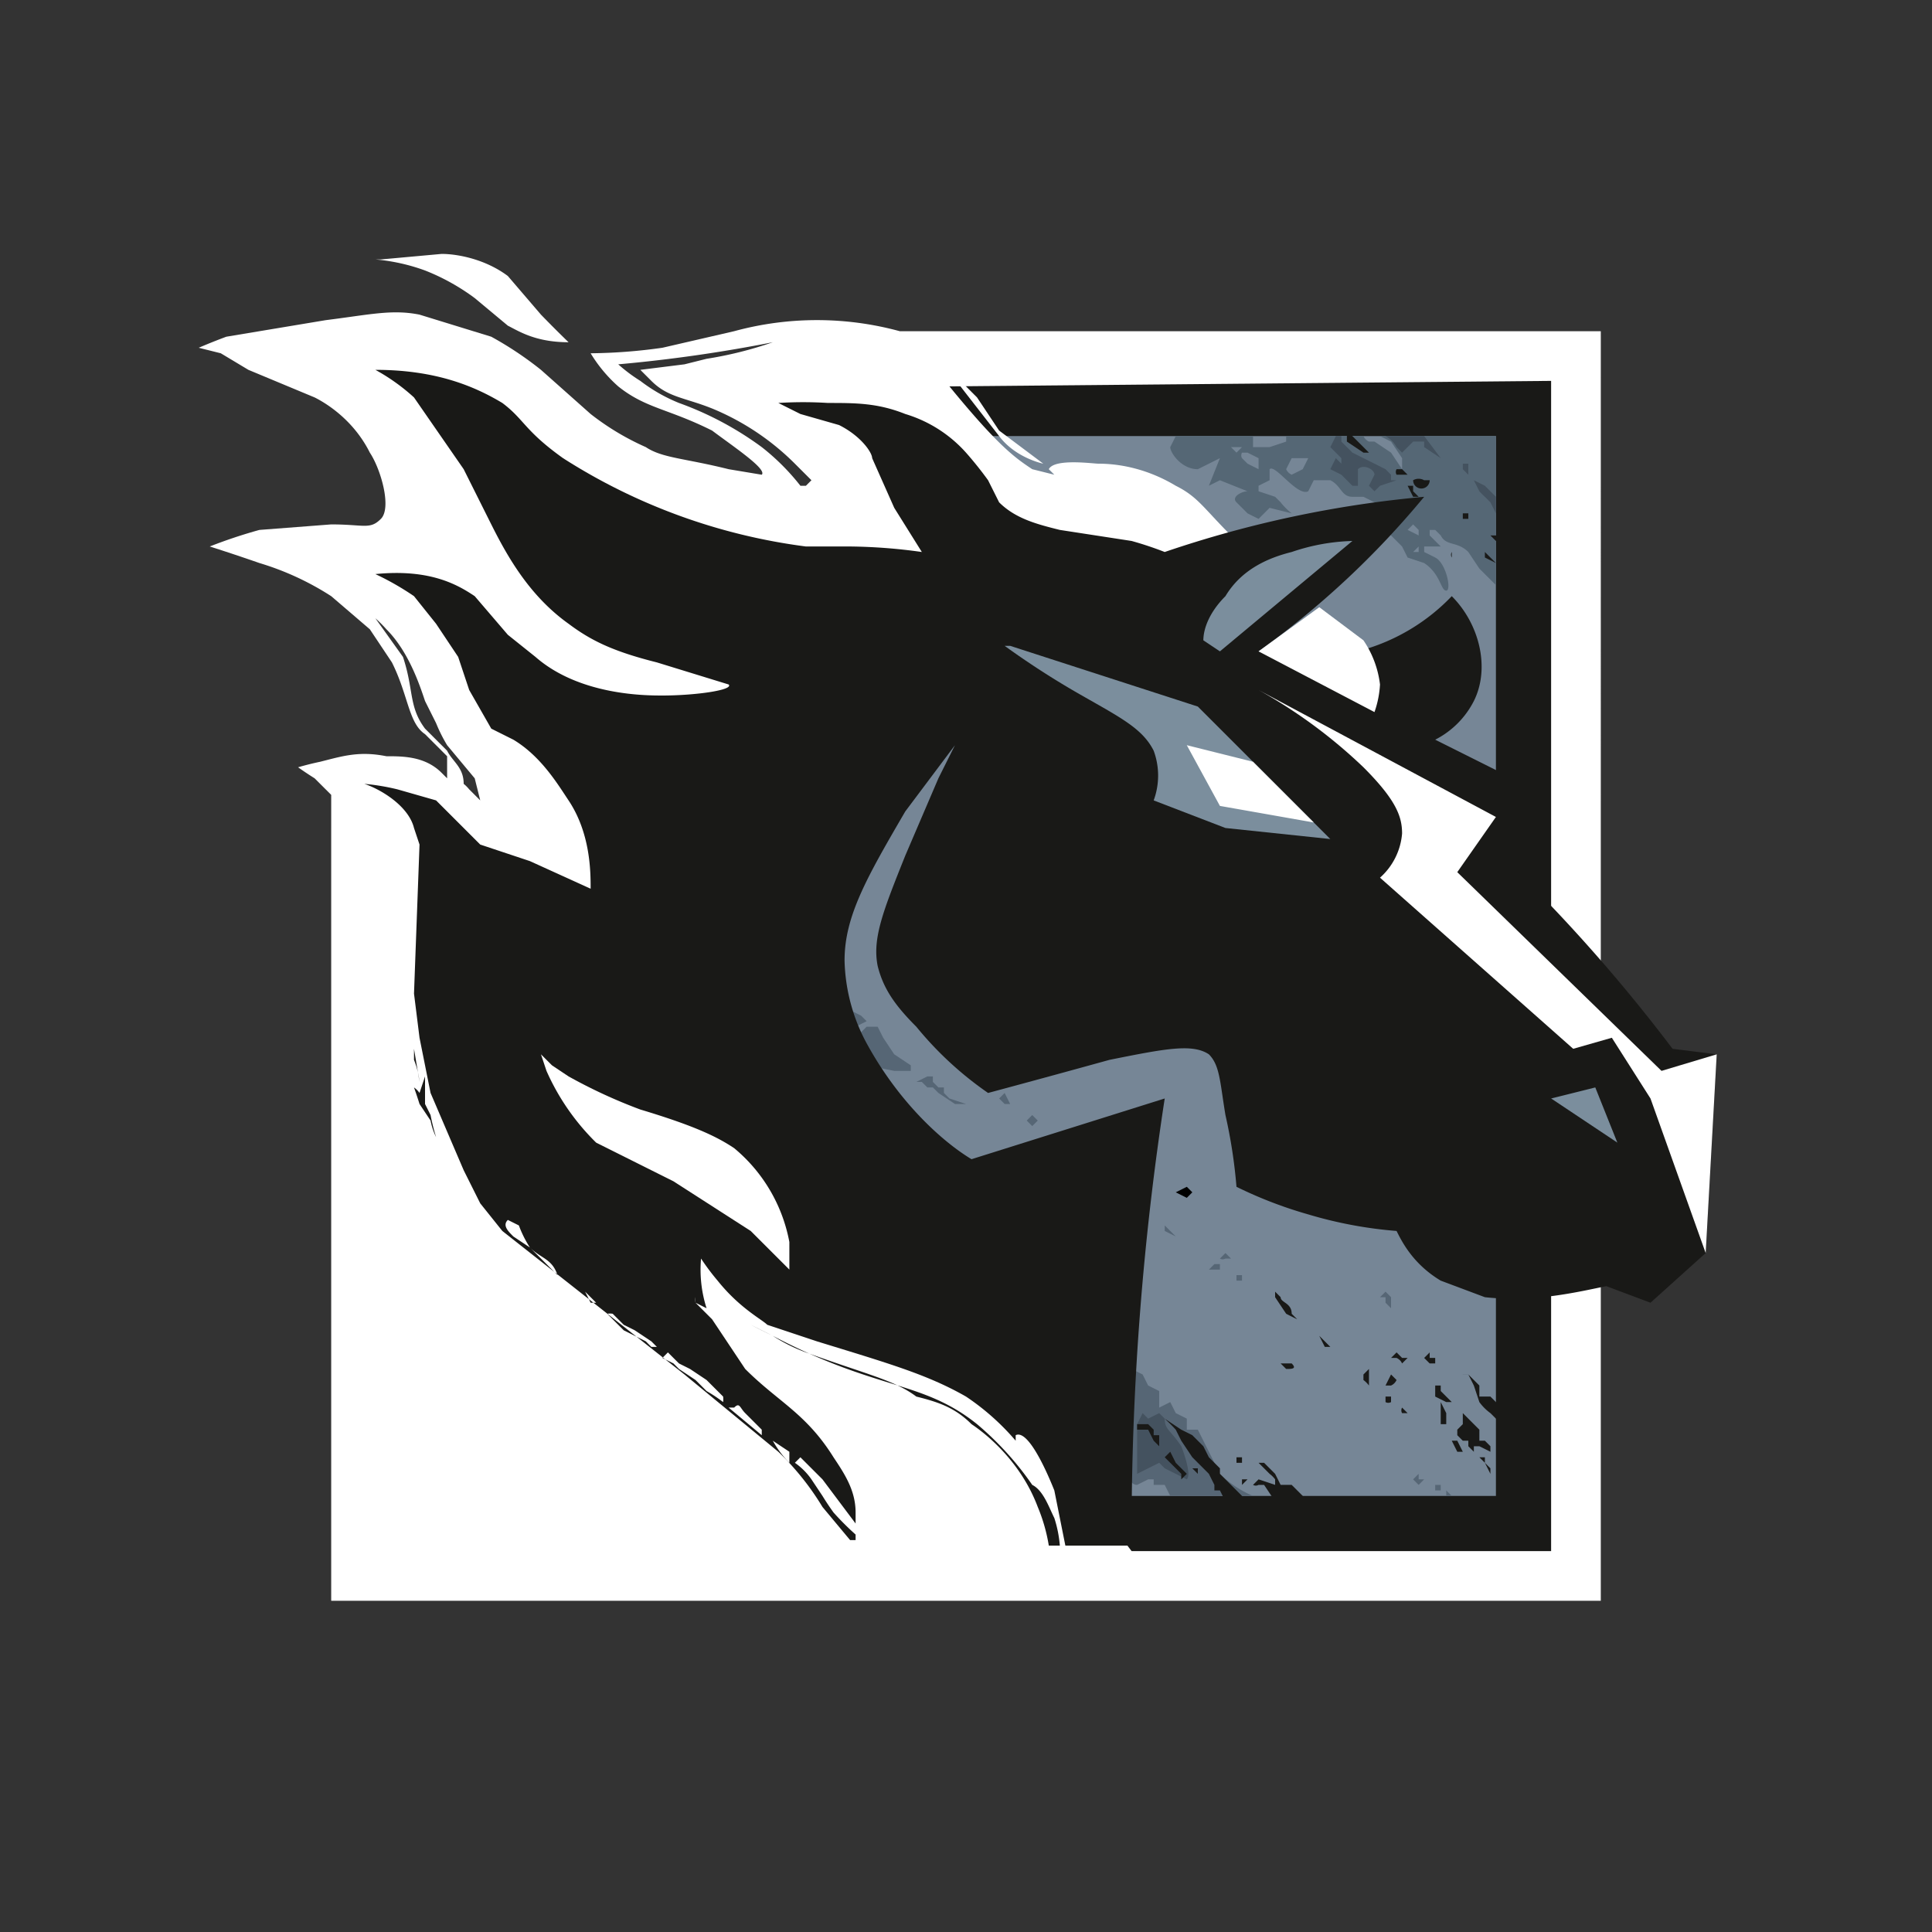
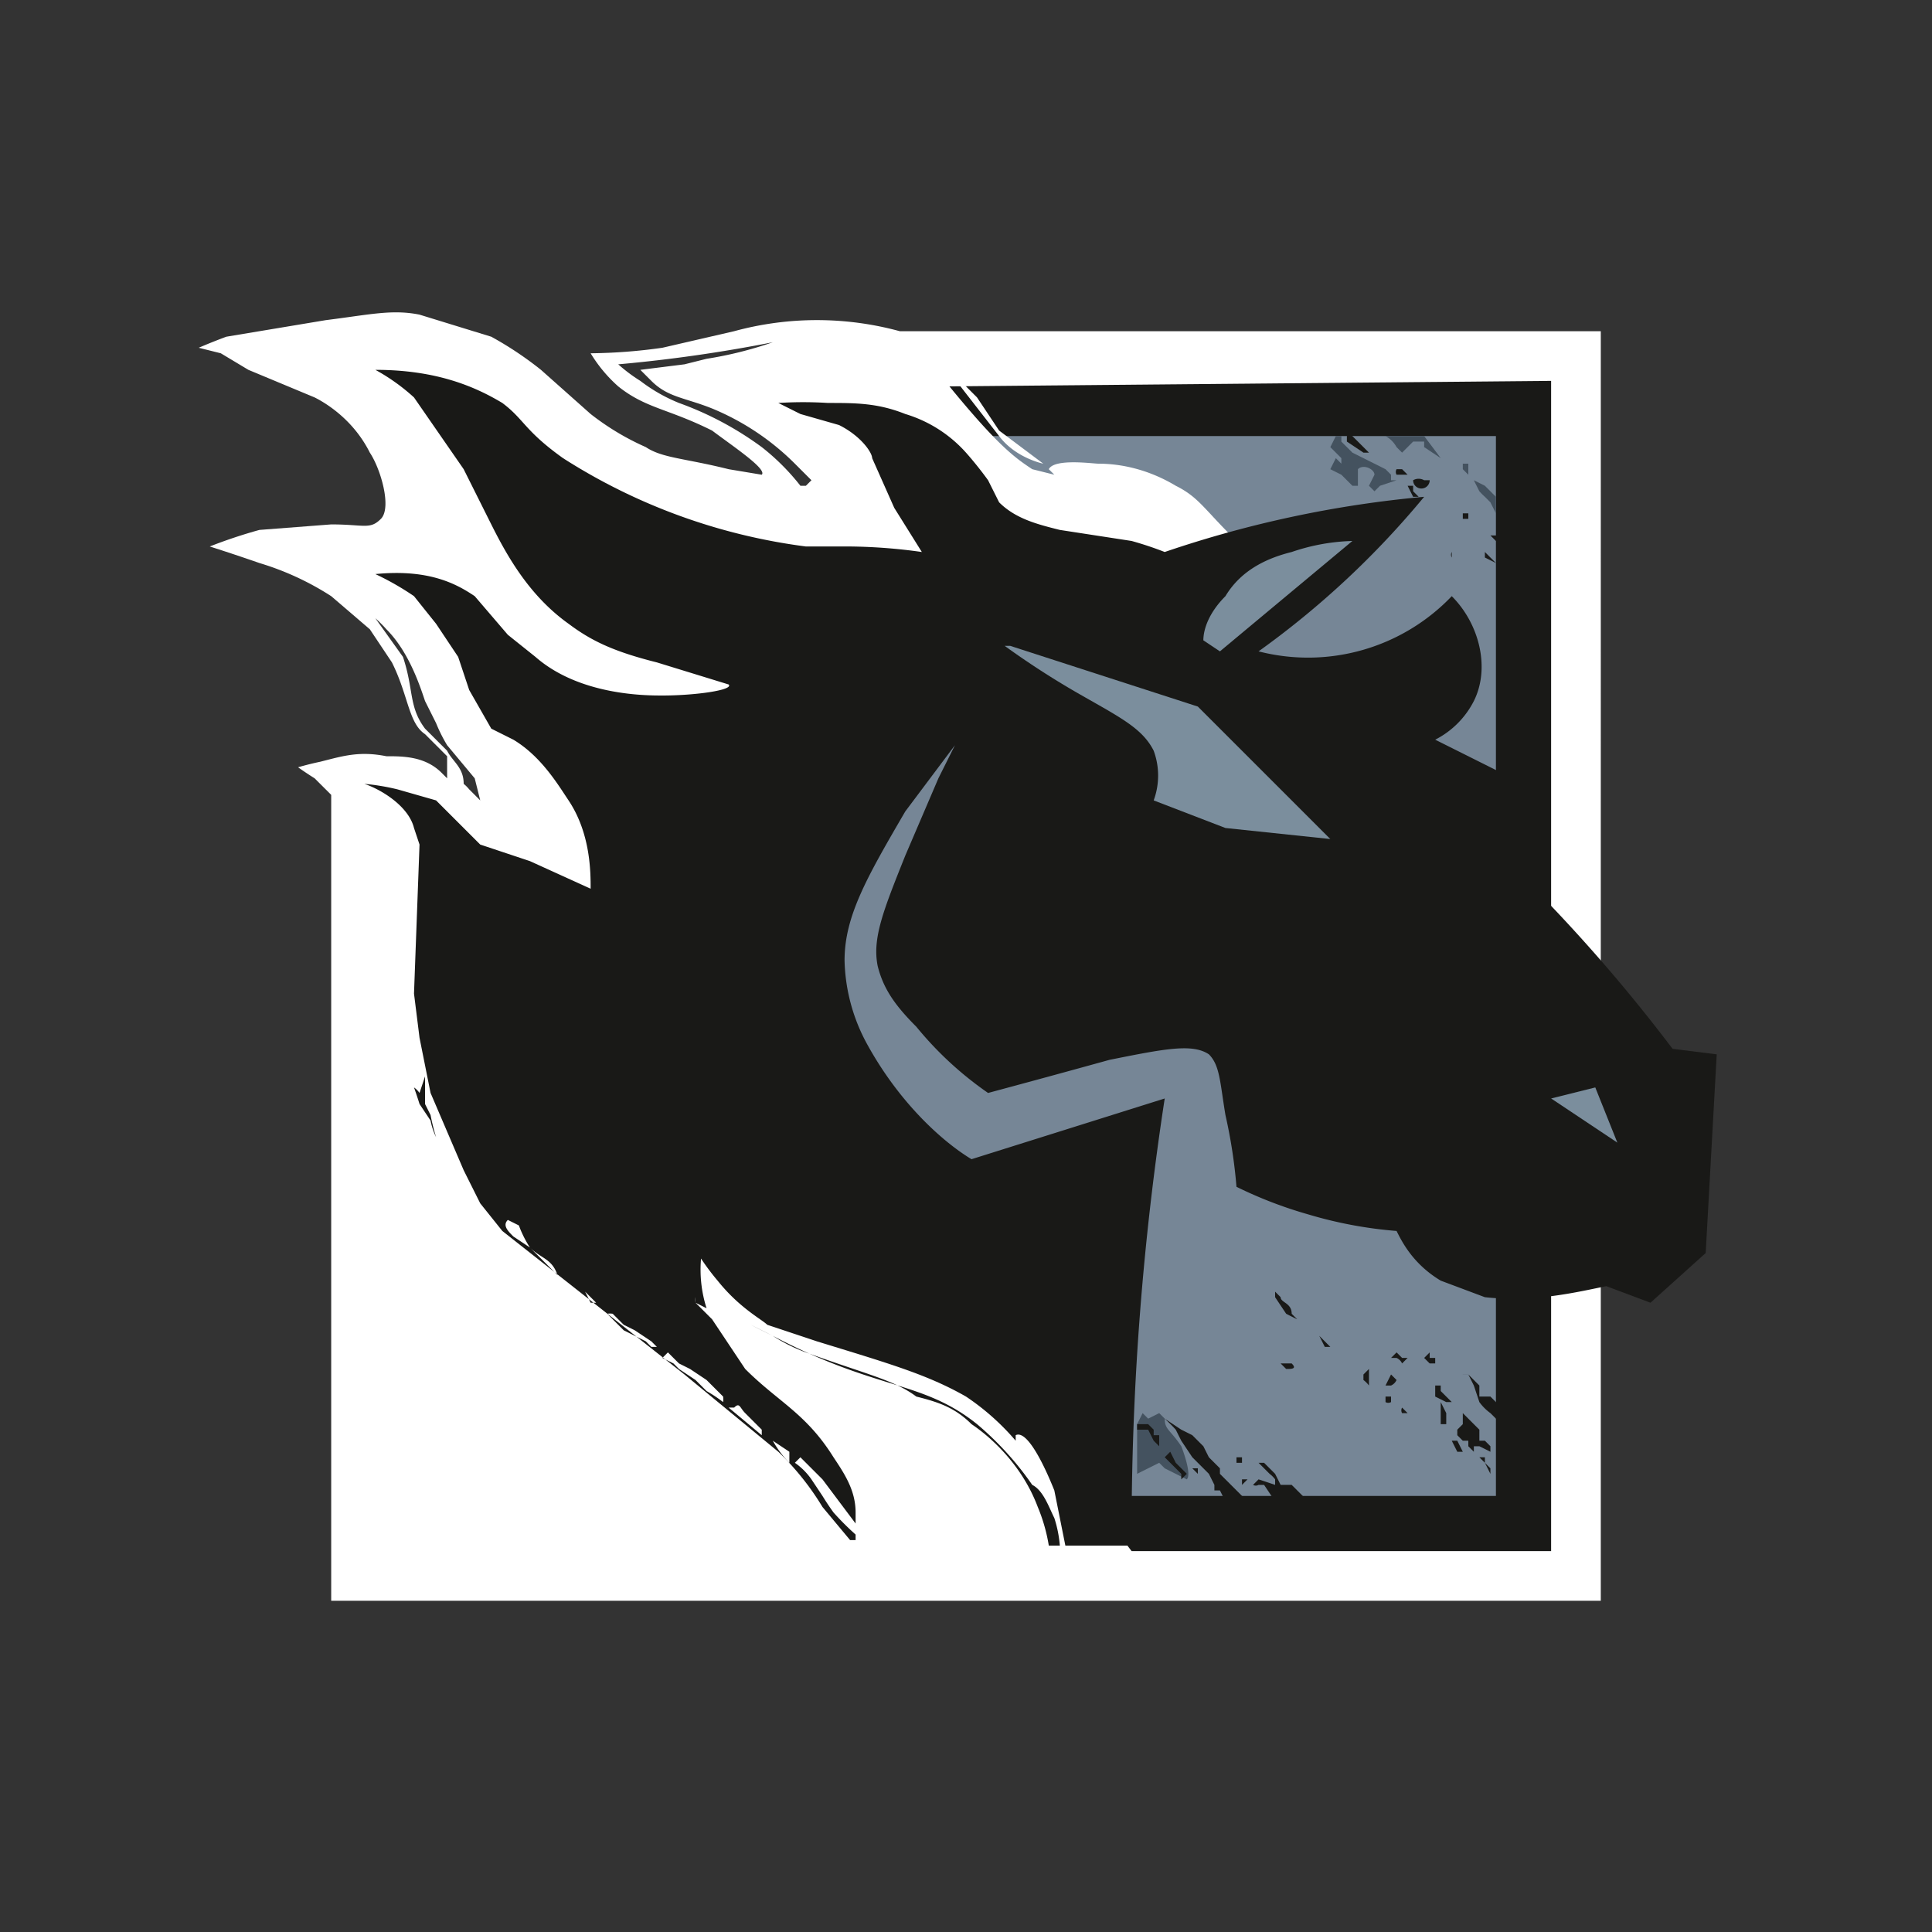
<svg xmlns="http://www.w3.org/2000/svg" viewBox="0 0 350 350">
  <rect x="0" y="0" width="350" height="350" fill="#333333" stroke="none" />
  <switch>
    <g>
      <path fill="#fff" d="M60 150v140h230V60H163a57 57 0 00-30 0l-13 3a98 98 0 01-13 1 26 26 0 005 6c5 4 9 4 17 8 4 3 10 7 9 8l-6-1c-8-2-12-2-15-4a47 47 0 01-10-6l-9-8a63 63 0 00-9-6l-13-4c-5-1-9 0-17 1l-18 3a109 109 0 00-5 2l4 1 5 3 12 5c2 1 7 4 10 10 2 3 4 10 2 12s-3 1-9 1l-13 1a91 91 0 00-9 3 366 366 0 019 3 51 51 0 0113 6l7 6 4 6c3 6 3 11 6 13l3 3 1 1v4l-1-1c-3-3-7-3-10-3-5-1-8 0-12 1a54 54 0 00-4 1 64 64 0 003 2l3 3v6zm78-69a59 59 0 00-15-8 30 30 0 01-7-4 29 29 0 01-4-3 267 267 0 0028-4 69 69 0 01-12 3l-4 1-8 1 2 2c3 3 6 3 11 5a46 46 0 0115 10l3 3-1 1h-1a41 41 0 00-7-7zm-57 55l-4-4c-3-4-2-7-4-13l-5-7a24 24 0 012 2c4 4 6 10 7 13l2 4a28 28 0 002 4l5 6 1 4-2-2a7 7 0 00-1-1c0-3-2-4-3-6z" />
      <path fill="#191917" d="M281 281h-76a1222 1222 0 01-17-23c-20-25-30-38-35-49-7-15-17-37-9-59a59 59 0 0128-29l-1-51 110-1v212z" />
      <path fill="#768696" d="M271 271h-75c-1-8-5-20-12-33-14-25-30-32-37-54-3-8-5-19-3-34l27-24 1-47h99v192z" />
      <path fill="#fff" d="M170 68a4 4 0 012-1l5 5 4 6 8 6s-5-1-8-5l-7-9-2-2a2 2 0 00-1 0l1 2c9 11 12 13 15 15l4 1-1-1c1-2 8-1 9-1 4 0 9 1 14 4 4 2 5 4 10 9a57 57 0 0011 7l-20 15-43-15-2-36z" />
-       <path fill="#566675" d="M205 248l2 1 1 2 2 1v3l2-1 1 2 2 1v2h2l1 2 3 6a19 19 0 006 4h-15l-1-2h-2v-1h-1l-2 1c-1 0-2-1-3-6l2-15zm46-14l1 1v2l-1-1v-1h-1l1-1zm-30-6l1-1 1 1h-1a1 1 0 01-1 0zm0 2v-1h-1l-1 1h2zm3 1h1v1h-1zm-13-9l2 2-2-1v-1zm-30-24h1l1 2h-1l-1-1 1-1zm6 4l1 1-1 1-1-1 1-1zm-12-2l-3-1-1-1v-1h-1l-1-1v-1h-1l-2 1h1l1 1h1l1 1 3 2h2zm-10-7v1h-3l-5-1-3-5 2-1 1-1h2l1 2 2 3 3 2zm-11-10l2 1 1 1-4 2 1-4zm103 85h1l-1 1-1-1 1-1zm3 1h1v1h-1v-1zm2 1l1 1h-1v-1z" />
      <g fill="#556775">
-         <path d="M250 79l2 1 2 3v2l-2-3-3-2h-1a2 2 0 01-1-1h-14v1l-3 1h-3v-2h-16 2l-1 2c0 1 2 4 5 4l4-2-2 5 2-1 5 2c-1 0-3 1-2 2l2 2 2 1 2-2 4 1a12 12 0 01-2-2l-1-1-3-1v-1l2-1v-2c1-1 5 5 7 4l1-2h3c2 1 2 3 4 3h2l2 1a6 6 0 012 1 9 9 0 000 4l1 1 2 2 1 2 3 1c3 2 3 5 4 5s0-5-2-6l-2-1v-1h3l-1-1-1-1v-1h1l1 1c1 2 3 1 5 3l2 3 3 3V79h-21zm-26 3l-1-1h2l-1 1zm4 3l-2-1-1-1a1 1 0 010-1h1l2 1v2zm8 0l-2 1a2 2 0 01-1-1l1-2h3l-1 2zm19 11l1-1 1 1v1l-2-1zm1 4l1-1v1zM234 79h-7 7zm16 0h-3 3z" />
-       </g>
+         </g>
      <path fill="#44525f" d="M249 89l-1-1 1-2c0-1-2-2-3-1v3h-1l-2-2-2-1 1-2 1 1v-1l-2-2 1-2h-1 2v1l2 2 2 1 4 2 1 1v1h1l-3 1-1 1zm9-9h-2l-2 2-1-1a5 5 0 00-2-2h7a633 633 0 013 4l-3-2zm7 4h1v2l-1-1v-1zm6 9l-1-2-1-1a13 13 0 01-1-1l-1-2 2 1 1 1 1 1v3zm-64 163l1 1 2-1 1 1c0 2 1 2 3 5 0 0 2 5 1 6l-4-2-1-1-2 1-2 1v-9l1-2z" />
      <path fill="#191917" d="M221 272h1l-1-2h-1v-1l-1-2-1-1-1-1-1-1-2-3-1-2a31 31 0 00-2-2l3 2 2 1 1 1 1 1 1 2 1 1 1 1v1l1 1 3 3 2 1h4l-2-3h-1a1 1 0 01-1 0l1-1 3 1v-1a5 5 0 00-1-1l-1-1-1-1h1l2 2 1 2h2l2 2a25 25 0 002 2l-17-1zm-14-14h1l1 1v1h1v2l-1-1-1-2h-1-1v-1zm5 5l1 2 2 2-1 1v-1l-2-2-1-1 1-1z" />
      <path fill="#191917" d="M216 266h1v1l-1-1zm8-2h1v1h-1v-1zm2 4h-1v1l1-1zm-9 2v0c0-1 0 0 0 0zm14-35v-1l1 1c0 1 2 1 2 3l1 1a69 69 0 01-2-1l-2-3zm8 7l2 2h-1l-1-2zm-7 5h2c1 1 0 1-1 1l-1-1zm15 2l1-1v3a5 5 0 00-1-1v-1zm5 0l1 1a2 2 0 01-1 1h-1l1-2zm1-4l1 1h1l-1 1a2 2 0 00-1-1h-1l1-1zm-1 8h-1v1a1 1 0 001 0v-1zm2 2l1 1h-1a1 1 0 010-1zm4-9l1 1h1v-1h-1v-1l-1 1zm2 5h1v1l1 1 1 1h-1l-2-1v-2zm1 4v-1l1 2v2h-1v-1-2zm3-7l1 1h1l1 2 1 3a9 9 0 002 2l1 1c1 0 2 1 2 4v-5a22 22 0 00-2-2l-1-1h-2v-2l-1-1-1-1h-1l-1-1zm1 9v-1l1 1 1 1 1 1v2h1l1 1v1l-2-1h-1v1l-1-1v-1h-1l-1-1v-1l1-1v-1zm-2 4h1l1 2h-1l-1-2zm5 3h1v1l1 1v1l-1-2-1-1zm1-164v1l2 1 1 1-1-1-1-1-1-1zm2-2l-1-1h2l-1 1zm-6-5h1v1h-1v-1zm-2 7a1 1 0 000 1v-1zm-19-21v1l3 2h1l-2-2-1-1a1 1 0 00-1 0zm9 6h1l1 1h-2a1 1 0 010-1zm3 2a2 2 0 012 0h1a1 1 0 01-3 0zm-1 1h1v1l1 1h-1l-1-2z" />
-       <path d="M215 215l1 1-1 1-2-1 2-1z" />
      <path fill="#191917" d="M136 240l4 2a30 30 0 006 3c11 4 16 5 20 8 4 1 7 2 10 5 3 2 9 7 12 15a31 31 0 012 7h2a22 22 0 00-1-5c-1-2-2-5-4-6a56 56 0 00-10-11c-10-8-18-6-37-16a158 158 0 01-4-2z" />
      <path fill="#191917" d="M303 190a298 298 0 00-29-33v-16l-14-7a16 16 0 007-7c3-6 1-14-4-19a36 36 0 01-35 10 159 159 0 0030-28 202 202 0 00-47 10 63 63 0 00-6-2l-13-2c-4-1-8-2-11-5l-2-4a66 66 0 00-4-5 24 24 0 00-11-7c-5-2-9-2-14-2a72 72 0 00-9 0l4 2 7 2c4 2 6 5 6 6l4 9 5 8a99 99 0 00-13-1h-8a107 107 0 01-44-16c-7-5-7-7-11-10-5-3-12-6-23-6a36 36 0 017 5l9 13 5 10c3 6 7 13 14 18 4 3 8 5 16 7l13 4c1 1-6 2-12 2-3 0-15 0-23-7l-5-4-6-7c-3-2-8-5-18-4a50 50 0 017 4l4 5 4 6 2 6 4 7 4 2c5 3 8 8 10 11 4 6 4 13 4 16l-11-5-9-3-3-3-5-5-7-2a41 41 0 00-6-1c3 1 8 4 9 8l1 3-1 27 1 8 1 5 1 5 6 14 3 6 4 5 33 26 17 14a49 49 0 018 10l5 6h1v-1a50 50 0 01-4-4 48 48 0 01-2-3l-2-3a12 12 0 00-3-3l1-1 4 4 6 8v-2c0-4-2-7-4-10-5-8-10-10-16-16l-4-6-2-3-3-3a4 4 0 010-1v1l2 1a23 23 0 01-1-9 42 42 0 003 4c4 5 8 7 9 8l9 3c13 4 20 6 27 10a44 44 0 019 8v-1c2-1 5 5 7 10l2 10h12v-4a517 517 0 016-77l-35 11c-5-3-13-10-19-21a33 33 0 01-4-15c0-8 4-15 11-27l9-12-3 6-6 14c-4 10-6 15-5 20 1 4 3 7 7 11a63 63 0 0013 12 2967 2967 0 0022-6c10-2 15-3 18-1 2 2 2 5 3 11a93 93 0 012 13 77 77 0 0013 5 77 77 0 0016 3c1 2 3 6 8 9l8 3c9 1 17-1 22-2l8 3 10-9 2-36a6808 6808 0 01-8-1zm-202 41l-5-5-3-2c-1-1-2-2-1-3l2 1a20 20 0 002 4c2 2 4 2 5 5zm7 5h-1l-1-2 1 1 1 1zm11 8h-1a59 59 0 01-1-1l-2-1-2-1-2-2-1-1a3 3 0 011 0l1 1 1 1 2 1 3 2 1 1zm24 19v2a18 18 0 01-3-4l3 2zm-10-8c1-1 1 0 2 1l3 3v1a31664 31664 0 01-6-5h1zm-5-5l3 3a4 4 0 010 1 26 26 0 00-3-2l-2-2-3-2-1-1-2-1 1-1 1 1 1 1 2 1 3 2zm-53-53a4 4 0 011 1l1-3v5l1 2a36 36 0 001 4 12 12 0 01-1-3l-2-3a78 78 0 00-1-3z" />
-       <path fill="#191917" d="M75 190v-1 3a15 15 0 011 4l-1-6z" />
      <path fill="#7b8e9d" d="M183 117l34 11 24 24-19-2-13-5a13 13 0 000-9c-2-4-6-6-13-10a152 152 0 01-14-9zm38 1l24-20a37 37 0 00-11 2c-4 1-9 3-12 8-3 3-4 6-4 8l3 2zm68 79l4 10-12-8z" />
-       <path fill="#fff" d="M69 47l11-1c3 0 8 1 12 4l6 7a220 220 0 005 5c-6 0-9-2-11-3l-6-5a39 39 0 00-9-5 35 35 0 00-9-2zm29 144l2 2 3 2a94 94 0 0013 6c10 3 14 5 17 7a29 29 0 0110 17v5l-1-1-6-6-14-9-14-7a42 42 0 01-9-13l-1-3zm130-66l43 23-7 10 37 36 10-3-2 36-10-28-7-11-7 2-35-31a12 12 0 004-8c0-3-1-6-7-12a92 92 0 00-19-14zm11-15l8 6a18 18 0 013 8 18 18 0 01-1 5l-21-11 11-8zm-24 25l6 11 17 3-11-11z" />
    </g>
  </switch>
</svg>